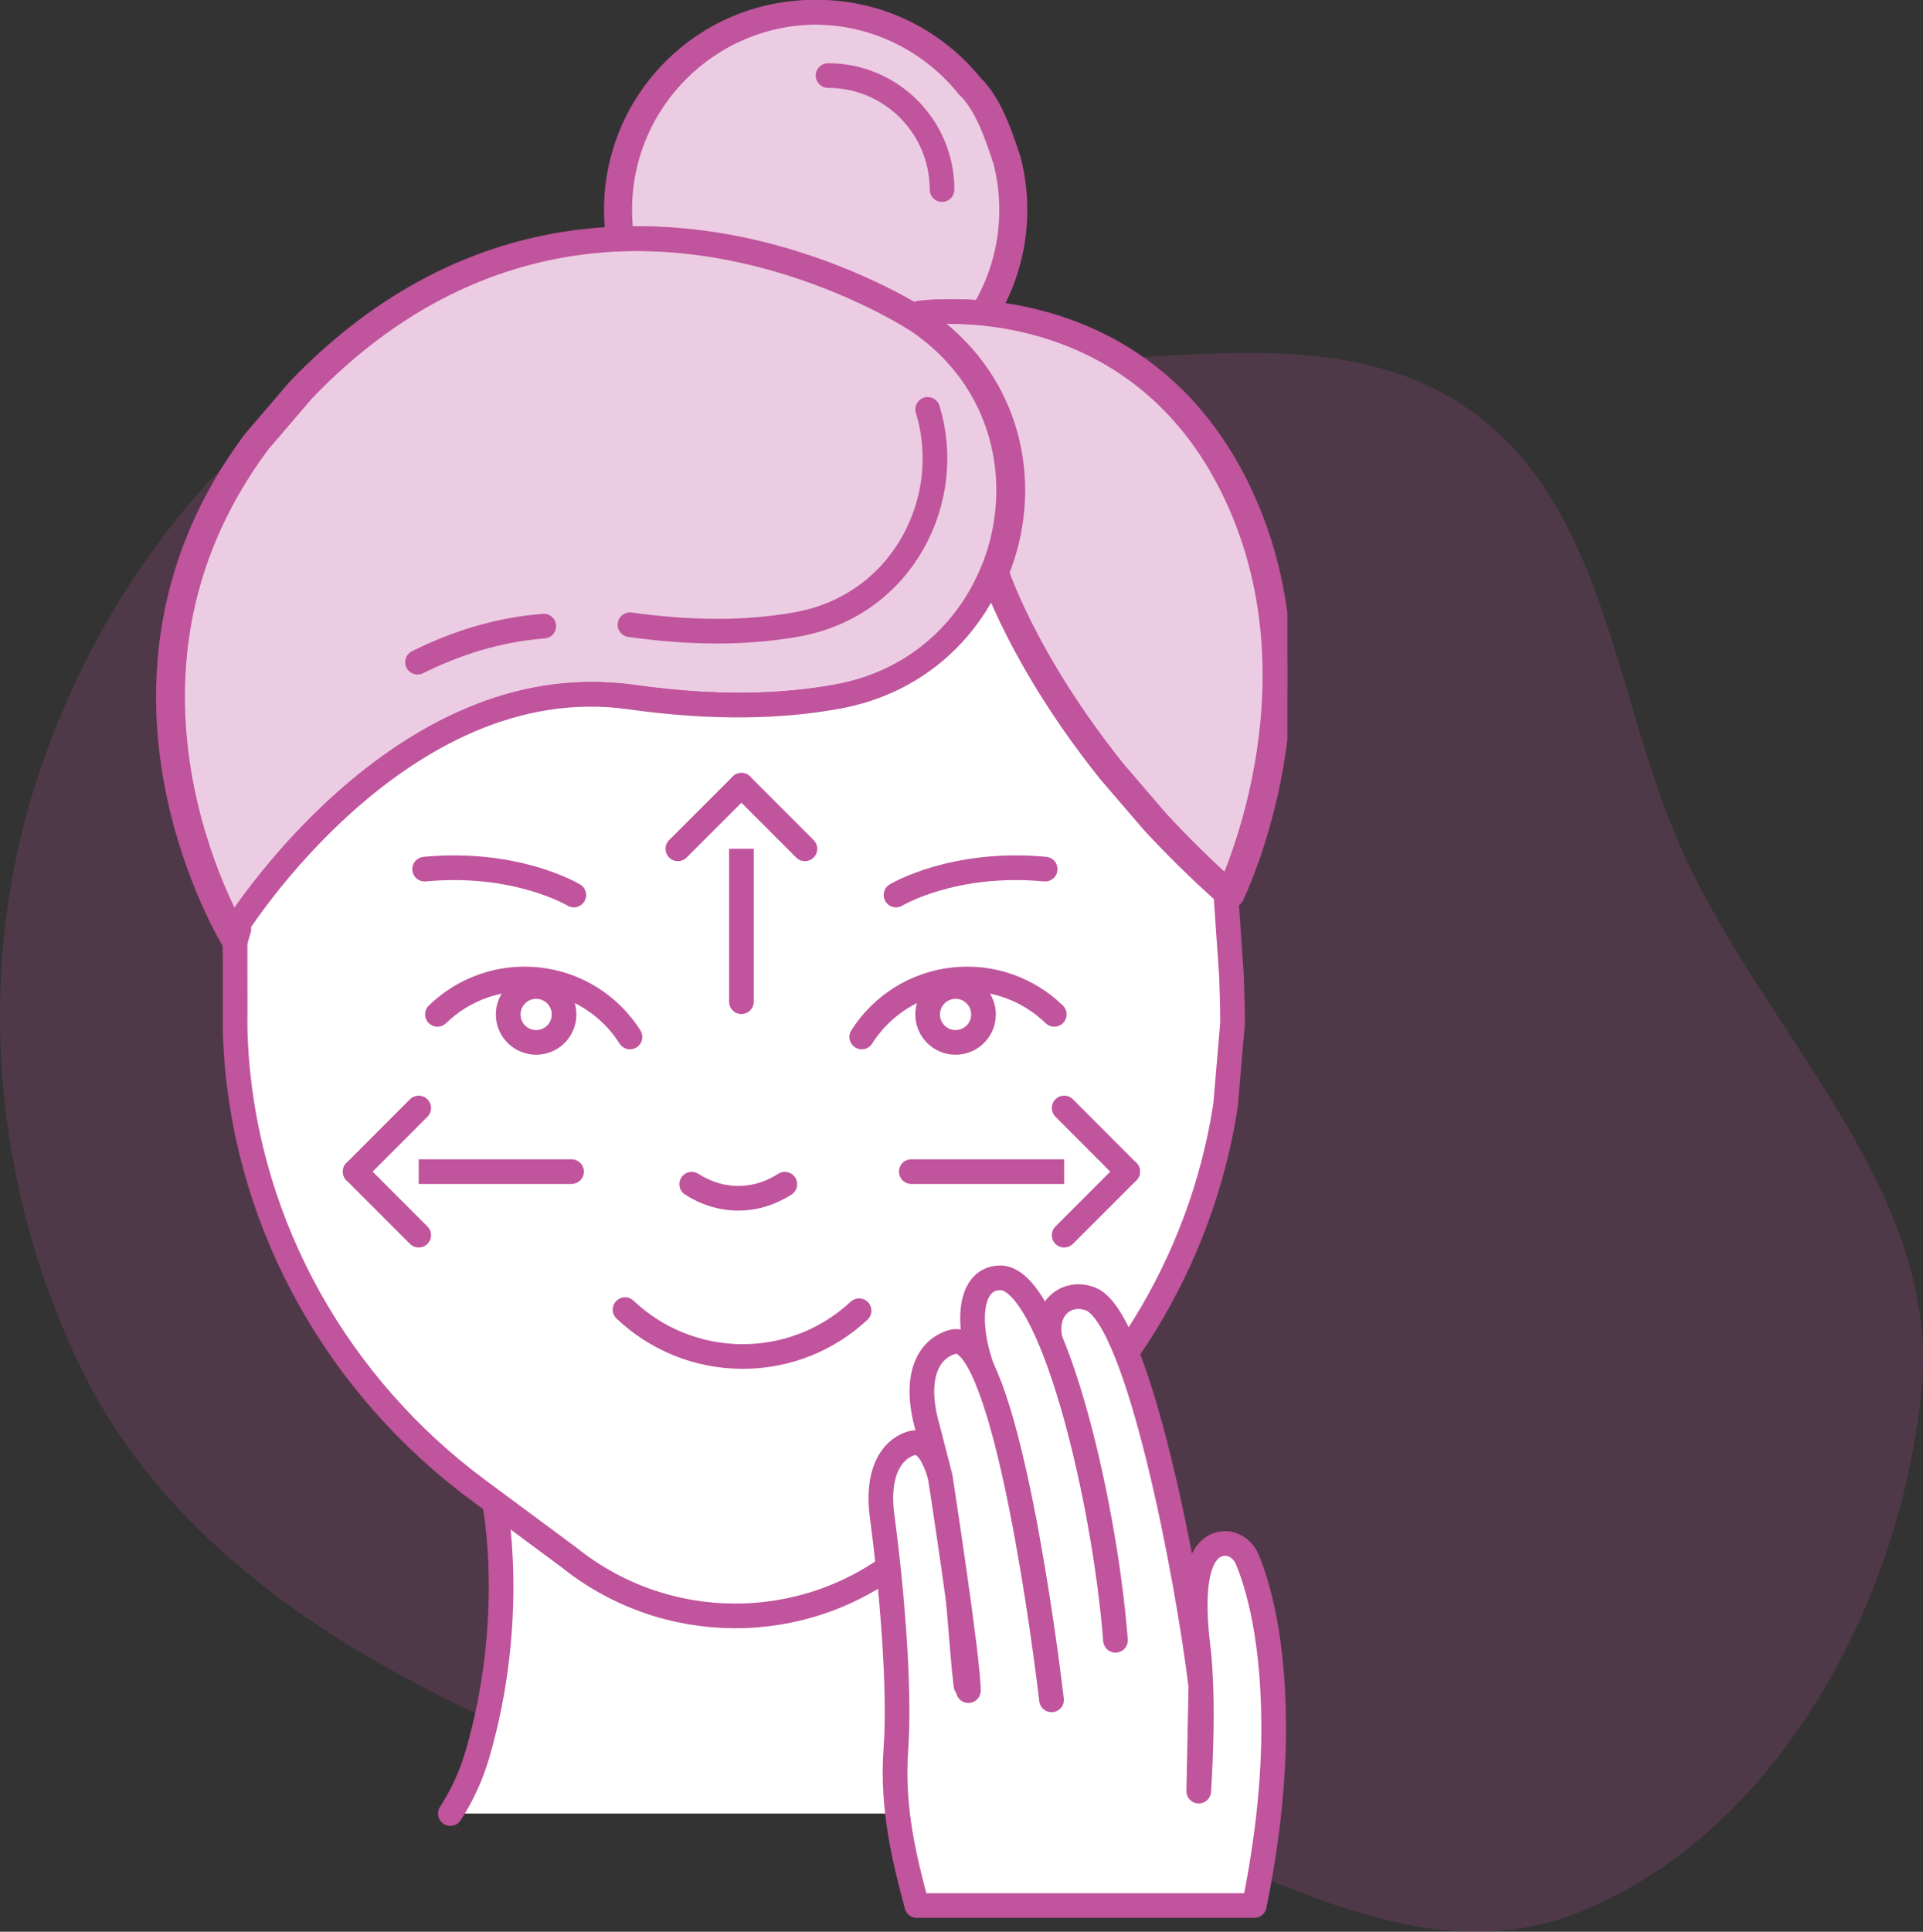
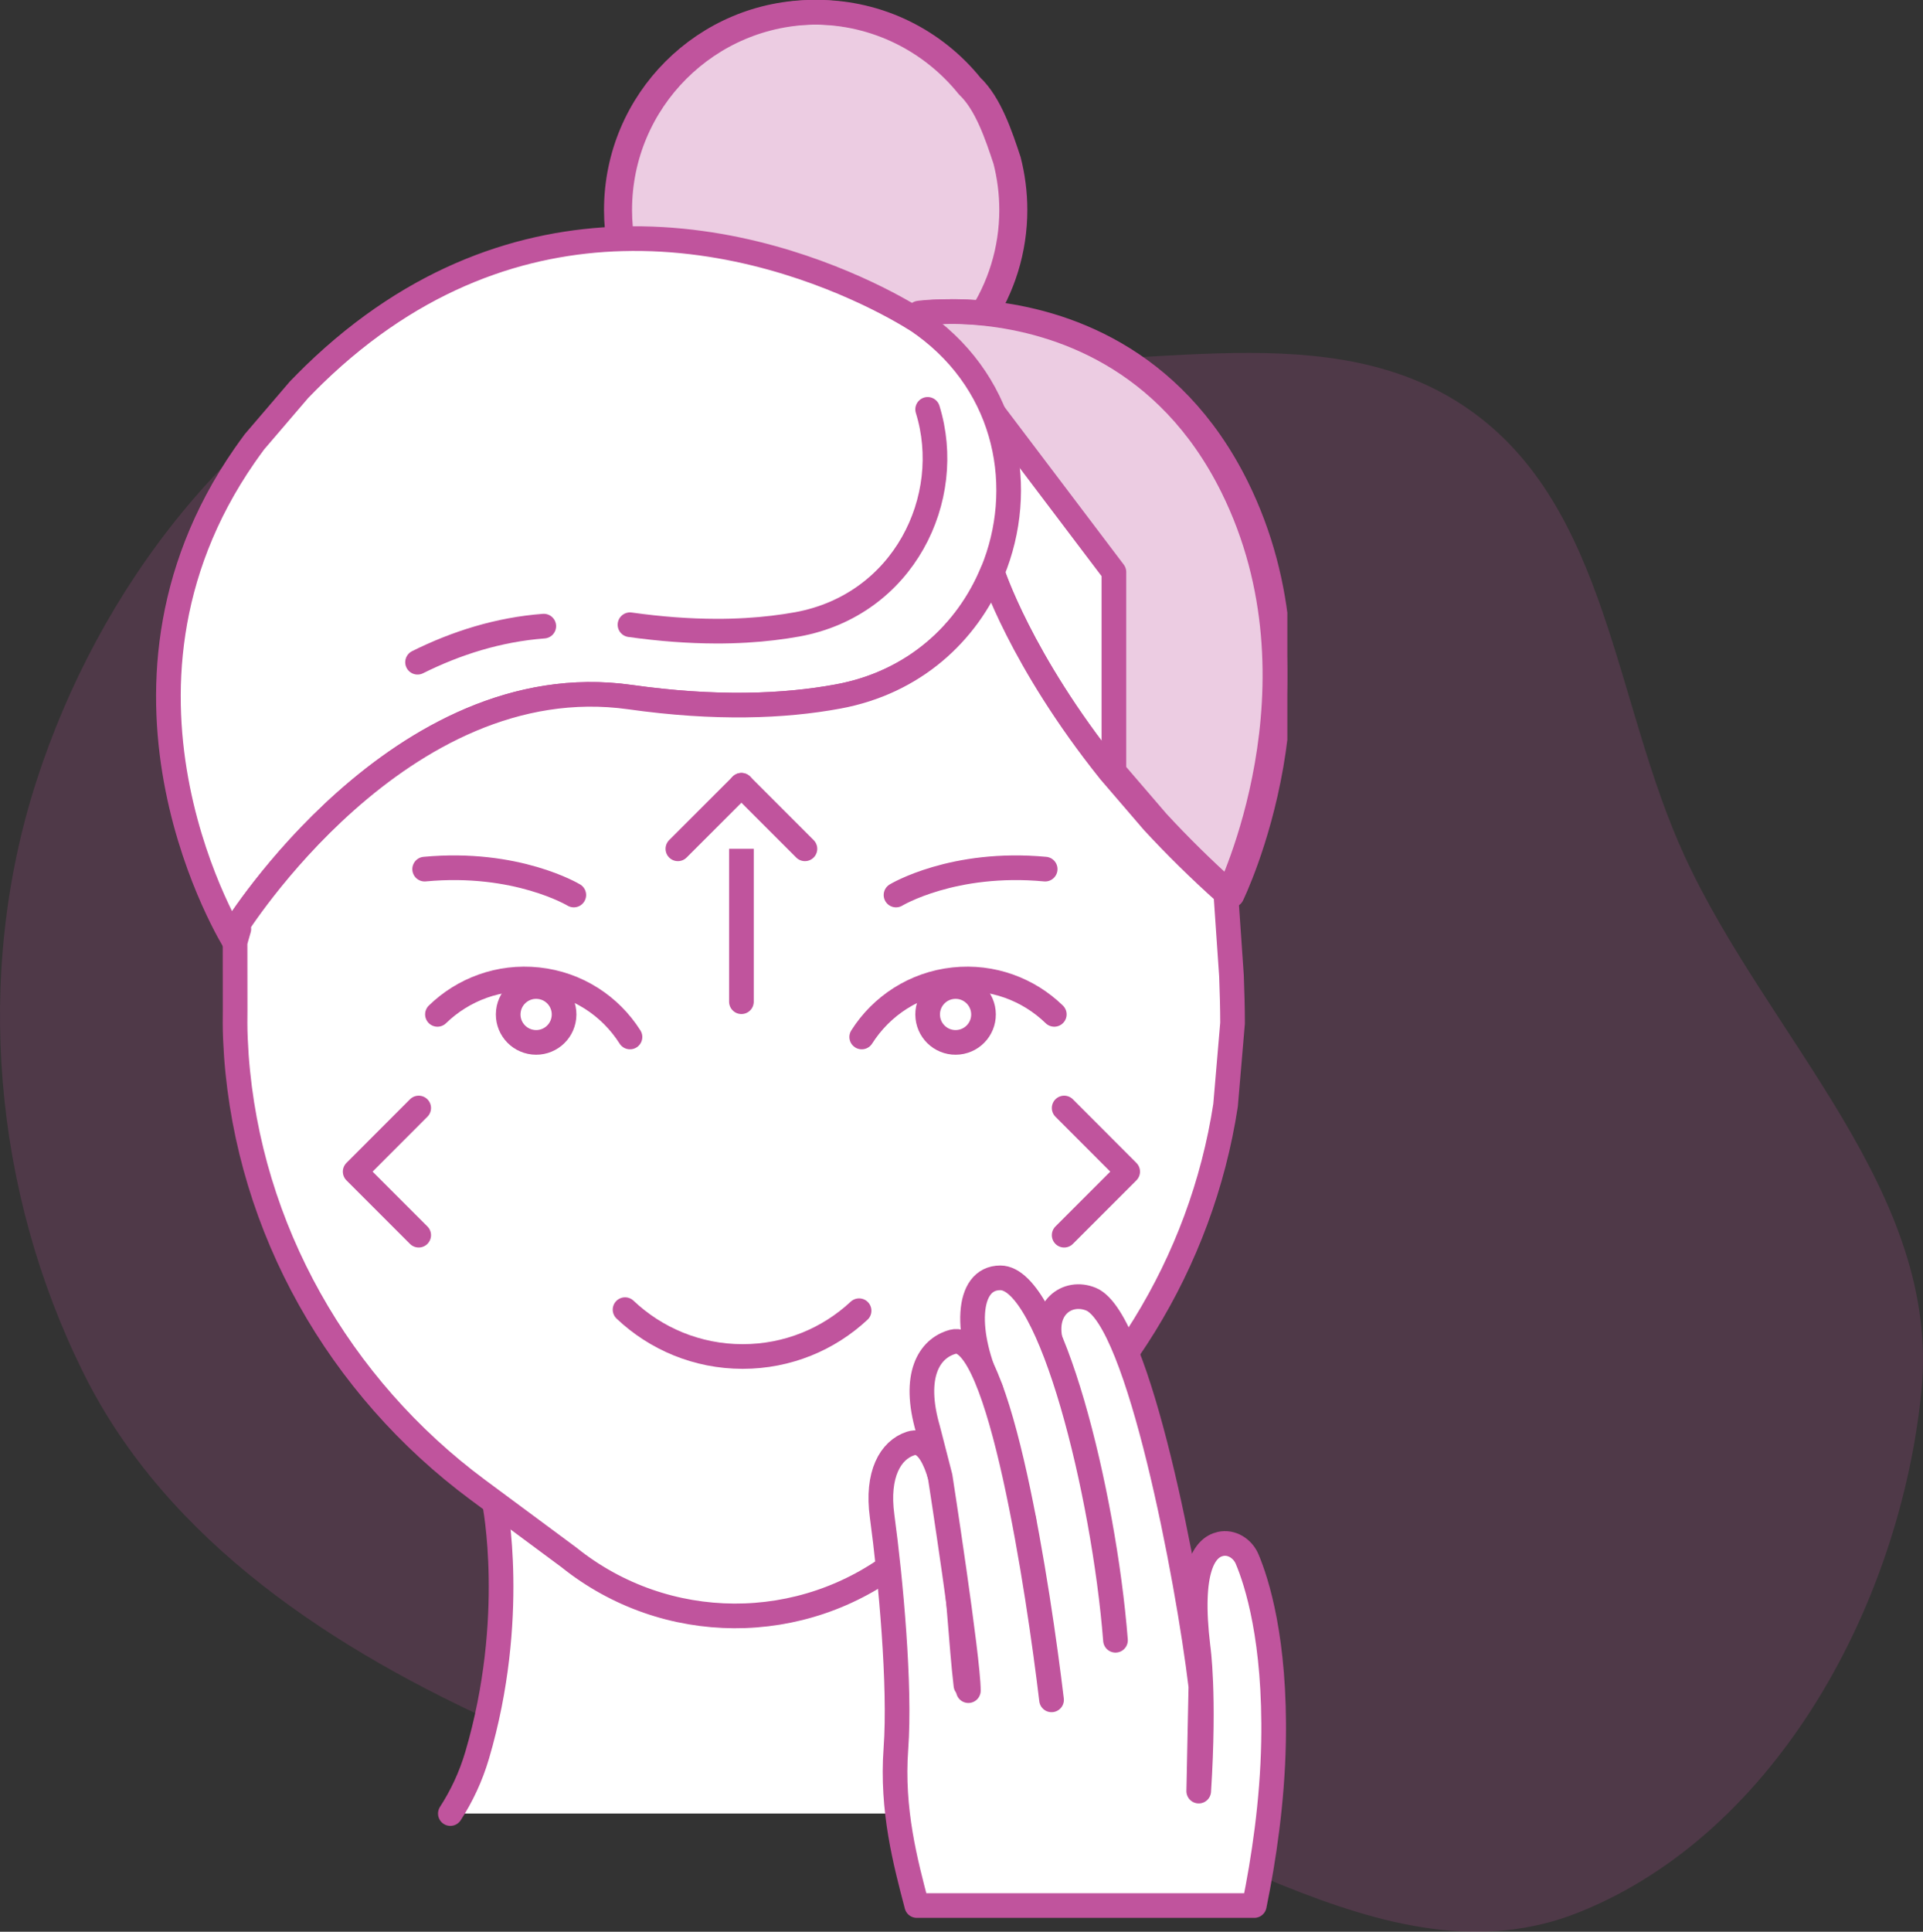
<svg xmlns="http://www.w3.org/2000/svg" width="234" height="235" viewBox="0 0 234 235" fill="none">
  <rect x="0" y="0" width="234" height="235" fill="#333333" stroke="none" />
  <path fill-rule="evenodd" clip-rule="evenodd" d="M118.665 43.707C139.243 45.344 161.89 38.002 178.767 49.82C195.706 61.682 196.37 85.44 205 104.165C215.18 126.25 236.223 145.064 233.809 169.238C231.239 194.977 216.296 222.923 192.173 232.62C168.259 242.234 144.082 219.902 118.665 215.525C99.363 212.202 79.461 218.114 61.592 210.135C40.64 200.78 20.363 187.553 10.182 167.087C-0.814 144.98 -3.158 118.633 4.394 95.142C11.965 71.587 28.48 49.864 51.141 39.664C72.197 30.187 95.624 41.873 118.665 43.707Z" fill="#C0549D" fill-opacity="0.2" />
  <g clip-path="url(#clip0)">
    <path d="M54.801 220.62C56.161 218.52 57.281 216.17 58.061 213.53C62.981 196.84 60.181 182.84 60.181 182.84H119.201C119.201 182.84 116.401 196.84 121.321 213.53C122.101 216.17 123.221 218.52 124.581 220.62" fill="white" />
    <path d="M54.801 220.62C56.161 218.52 57.281 216.17 58.061 213.53C62.981 196.84 60.181 182.84 60.181 182.84H119.201C119.201 182.84 116.401 196.84 121.321 213.53C122.101 216.17 123.221 218.52 124.581 220.62" stroke="#C0549D" stroke-width="3" stroke-miterlimit="10" stroke-linecap="round" stroke-linejoin="round" />
    <path d="M75.82 29.98C75.55 28.54 75.41 27.06 75.41 25.54C75.41 12.26 86.18 1.49 99.46 1.49C107.04 1.49 113.8 5 118.21 10.48C120.45 12.59 121.75 16.49 122.75 19.52C123.24 21.44 123.51 23.46 123.51 25.53C123.51 30.45 122.03 35.02 119.5 38.83" fill="white" />
    <path d="M75.82 29.98C75.55 28.54 75.41 27.06 75.41 25.54C75.41 12.26 86.18 1.49 99.46 1.49C107.04 1.49 113.8 5 118.21 10.48C120.45 12.59 121.75 16.49 122.75 19.52C123.24 21.44 123.51 23.46 123.51 25.53C123.51 30.45 122.03 35.02 119.5 38.83" stroke="#C0549D" stroke-width="3" stroke-miterlimit="10" stroke-linecap="round" stroke-linejoin="round" />
    <path d="M75.41 29.98C75.14 28.54 75 27.06 75 25.54C75 12.26 85.77 1.49 99.05 1.49C106.63 1.49 113.39 5 117.8 10.48C120.04 12.59 121.34 16.49 122.34 19.52C122.83 21.44 123.1 23.46 123.1 25.53C123.1 30.45 121.62 35.02 119.09 38.83" fill="#C0549D" fill-opacity="0.3" />
    <path d="M75.41 29.98C75.14 28.54 75 27.06 75 25.54C75 12.26 85.77 1.49 99.05 1.49C106.63 1.49 113.39 5 117.8 10.48C120.04 12.59 121.34 16.49 122.34 19.52C122.83 21.44 123.1 23.46 123.1 25.53C123.1 30.45 121.62 35.02 119.09 38.83" stroke="#C0549D" stroke-width="3" stroke-miterlimit="10" stroke-linecap="round" stroke-linejoin="round" />
    <path d="M149.398 108.89C149.318 108.81 149.228 108.75 149.148 108.67C145.868 105.74 142.928 102.83 140.308 99.99L135.038 93.86C124.158 80.27 120.748 69.62 120.748 69.62V69.59L112.188 39.39L111.828 38.09C111.828 38.09 112.938 37.93 114.808 37.91H114.818C116.168 37.87 117.918 37.92 119.948 38.14C128.578 39.09 142.058 43.27 149.968 59.22C161.928 83.34 149.398 108.89 149.398 108.89Z" fill="white" stroke="#C0549D" stroke-width="3" stroke-miterlimit="10" stroke-linecap="round" stroke-linejoin="round" />
-     <path d="M149.906 108.89C149.826 108.81 149.736 108.75 149.656 108.67C146.376 105.74 143.436 102.83 140.816 99.99L135.546 93.86C124.666 80.27 121.256 69.62 121.256 69.62V69.59L112.696 39.39L112.336 38.09C112.336 38.09 113.446 37.93 115.316 37.91H115.326C116.676 37.87 118.426 37.92 120.456 38.14C129.086 39.09 142.566 43.27 150.476 59.22C162.436 83.34 149.906 108.89 149.906 108.89Z" fill="#C0549D" fill-opacity="0.3" stroke="#C0549D" stroke-width="3" stroke-miterlimit="10" stroke-linecap="round" stroke-linejoin="round" />
-     <path d="M100.762 9.19C108.422 9.19 114.632 15.4 114.632 23.06" stroke="#C0549D" stroke-width="3" stroke-miterlimit="10" stroke-linecap="round" stroke-linejoin="round" />
+     <path d="M149.906 108.89C149.826 108.81 149.736 108.75 149.656 108.67C146.376 105.74 143.436 102.83 140.816 99.99L135.546 93.86V69.59L112.696 39.39L112.336 38.09C112.336 38.09 113.446 37.93 115.316 37.91H115.326C116.676 37.87 118.426 37.92 120.456 38.14C129.086 39.09 142.566 43.27 150.476 59.22C162.436 83.34 149.906 108.89 149.906 108.89Z" fill="#C0549D" fill-opacity="0.3" stroke="#C0549D" stroke-width="3" stroke-miterlimit="10" stroke-linecap="round" stroke-linejoin="round" />
    <path d="M120.759 69.59C117.699 77 111.199 83.05 101.959 84.74C95.399 85.95 87.069 86.28 76.659 84.81C48.619 80.86 28.599 113.02 28.599 113.02H29.059C28.749 114.09 28.599 114.67 28.599 114.67C28.599 114.67 9.609 84.48 29.759 55.42C30.149 54.86 30.549 54.31 30.959 53.75L36.389 47.41C36.999 46.79 37.599 46.17 38.209 45.58C50.689 33.48 63.919 29.38 75.669 29.05C88.999 28.67 100.429 33.15 106.689 36.25C109.969 37.88 111.829 39.13 111.829 39.13C111.829 39.13 111.959 39.21 112.189 39.39C112.249 39.43 112.349 39.49 112.439 39.56C122.729 47.06 124.909 59.56 120.759 69.59Z" fill="white" stroke="#C0549D" stroke-width="3" stroke-miterlimit="10" stroke-linecap="round" stroke-linejoin="round" />
-     <path d="M121.267 69.59C118.207 77 111.707 83.05 102.467 84.74C95.906 85.95 87.576 86.28 77.166 84.81C49.127 80.86 29.107 113.02 29.107 113.02H29.567C29.256 114.09 29.107 114.67 29.107 114.67C29.107 114.67 10.117 84.48 30.267 55.42C30.657 54.86 31.056 54.31 31.466 53.75L36.897 47.41C37.507 46.79 38.106 46.17 38.717 45.58C51.197 33.48 64.427 29.38 76.177 29.05C89.507 28.67 100.937 33.15 107.197 36.25C110.477 37.88 112.337 39.13 112.337 39.13C112.337 39.13 112.467 39.21 112.697 39.39C112.757 39.43 112.857 39.49 112.947 39.56C123.237 47.06 125.417 59.56 121.267 69.59Z" fill="#C0549D" fill-opacity="0.3" stroke="#C0549D" stroke-width="3" stroke-miterlimit="10" stroke-linecap="round" stroke-linejoin="round" />
    <path d="M50.809 80.56C55.489 78.23 60.639 76.59 66.169 76.17L50.809 80.56Z" fill="white" />
    <path d="M50.809 80.56C55.489 78.23 60.639 76.59 66.169 76.17" stroke="#C0549D" stroke-width="3" stroke-miterlimit="10" stroke-linecap="round" stroke-linejoin="round" />
    <path d="M76.66 76C80.45 76.53 83.89 76.77 87.01 76.78C88.33 76.79 89.59 76.75 90.8 76.68C93.07 76.55 95.14 76.29 97.04 75.95C109.96 73.58 116.24 60.64 112.88 49.8" stroke="#C0549D" stroke-width="3" stroke-miterlimit="10" stroke-linecap="round" stroke-linejoin="round" />
    <path d="M149.982 124.47L149.132 134.46C146.192 153.64 135.512 170.8 119.772 182.2L109.492 189.64C97.662 198.96 80.972 198.88 69.232 189.46L58.182 181.27C41.222 168.71 30.292 149.48 28.762 128.44C28.672 127.06 28.602 125.72 28.602 124.46C28.602 123.91 28.612 123.37 28.612 122.81L28.602 114.66C28.602 114.66 28.742 114.07 29.062 113.01H28.602C28.602 113.01 48.612 80.86 76.662 84.8C87.072 86.27 95.402 85.94 101.962 84.73C111.202 83.04 117.712 76.99 120.762 69.58V69.61C120.762 69.61 124.172 80.27 135.052 93.85L140.322 99.98C142.942 102.82 145.882 105.73 149.162 108.66L149.852 118.71C149.922 120.64 149.982 122.56 149.982 124.47Z" fill="white" stroke="#C0549D" stroke-width="3" stroke-miterlimit="10" stroke-linecap="round" stroke-linejoin="round" />
    <path d="M149.161 108.67L149.121 108.01" stroke="#C0549D" stroke-width="3" stroke-miterlimit="10" stroke-linecap="round" stroke-linejoin="round" />
    <path d="M104.539 159.45C100.829 162.91 95.849 165.02 90.369 165.02C84.829 165.02 79.789 162.85 76.059 159.32" fill="white" />
    <path d="M104.539 159.45C100.829 162.91 95.849 165.02 90.369 165.02C84.829 165.02 79.789 162.85 76.059 159.32" stroke="#C0549D" stroke-width="3" stroke-miterlimit="10" stroke-linecap="round" stroke-linejoin="round" />
    <path d="M104.859 126.15C107.249 122.38 111.279 119.69 116.069 119.18C120.749 118.68 125.159 120.36 128.289 123.4" fill="white" />
    <path d="M104.859 126.15C107.249 122.38 111.279 119.69 116.069 119.18C120.749 118.68 125.159 120.36 128.289 123.4" stroke="#C0549D" stroke-width="3" stroke-miterlimit="10" stroke-linecap="round" stroke-linejoin="round" />
    <path d="M119.659 123.05C119.859 124.92 118.509 126.59 116.639 126.79C114.769 126.99 113.099 125.64 112.899 123.77C112.699 121.9 114.049 120.23 115.919 120.03C117.779 119.83 119.459 121.18 119.659 123.05Z" fill="white" stroke="#C0549D" stroke-width="3" stroke-miterlimit="10" stroke-linecap="round" stroke-linejoin="round" />
    <path d="M76.66 126.15C74.27 122.38 70.24 119.69 65.451 119.18C60.77 118.68 56.361 120.36 53.23 123.4" fill="white" />
    <path d="M76.66 126.15C74.27 122.38 70.24 119.69 65.451 119.18C60.77 118.68 56.361 120.36 53.23 123.4" stroke="#C0549D" stroke-width="3" stroke-miterlimit="10" stroke-linecap="round" stroke-linejoin="round" />
    <path d="M61.859 123.05C61.66 124.92 63.01 126.59 64.879 126.79C66.749 126.99 68.419 125.64 68.62 123.77C68.82 121.9 67.469 120.23 65.6 120.03C63.739 119.83 62.059 121.18 61.859 123.05Z" fill="white" stroke="#C0549D" stroke-width="3" stroke-miterlimit="10" stroke-linecap="round" stroke-linejoin="round" />
    <path d="M109.031 108.88C109.031 108.88 115.981 104.68 127.181 105.73L109.031 108.88Z" fill="white" />
    <path d="M109.031 108.88C109.031 108.88 115.981 104.68 127.181 105.73" stroke="#C0549D" stroke-width="3" stroke-miterlimit="10" stroke-linecap="round" stroke-linejoin="round" />
    <path d="M69.822 108.88C69.822 108.88 62.872 104.68 51.672 105.73L69.822 108.88Z" fill="white" />
    <path d="M69.822 108.88C69.822 108.88 62.872 104.68 51.672 105.73" stroke="#C0549D" stroke-width="3" stroke-miterlimit="10" stroke-linecap="round" stroke-linejoin="round" />
    <path d="M95.502 144.06C94.692 144.58 93.832 144.99 92.942 145.28C91.952 145.6 90.912 145.77 89.842 145.77C88.782 145.77 87.752 145.6 86.762 145.29C85.862 145 84.992 144.59 84.172 144.06" fill="white" />
-     <path d="M95.502 144.06C94.692 144.58 93.832 144.99 92.942 145.28C91.952 145.6 90.912 145.77 89.842 145.77C88.782 145.77 87.752 145.6 86.762 145.29C85.862 145 84.992 144.59 84.172 144.06" stroke="#C0549D" stroke-width="3" stroke-miterlimit="10" stroke-linecap="round" stroke-linejoin="round" />
    <path d="M127.958 163.65C126.628 159.16 129.878 156.85 132.768 158.05C138.568 160.47 144.558 192.08 146.128 205.16L145.868 217.89C146.628 206.01 145.788 200.4 145.788 200.4C144.618 190.78 146.618 188.26 148.488 187.83C149.858 187.51 151.218 188.38 151.758 189.67C152.928 192.44 155.208 199.48 154.968 211.94C154.828 219.2 153.778 226.2 152.628 231.81H111.558C110.188 226.58 108.468 220.2 109.018 212.73C109.578 205.06 108.388 192.17 107.338 184.42C106.648 179.36 108.348 176.4 110.808 175.6C116.038 173.9 116.388 195.35 117.538 205.01" fill="white" />
    <path d="M127.958 163.65C126.628 159.16 129.878 156.85 132.768 158.05C138.568 160.47 144.558 192.08 146.128 205.16L145.868 217.89C146.628 206.01 145.788 200.4 145.788 200.4C144.618 190.78 146.618 188.26 148.488 187.83C149.858 187.51 151.218 188.38 151.758 189.67C152.928 192.44 155.208 199.48 154.968 211.94C154.828 219.2 153.778 226.2 152.628 231.81H111.558C110.188 226.58 108.468 220.2 109.018 212.73C109.578 205.06 108.388 192.17 107.338 184.42C106.648 179.36 108.348 176.4 110.808 175.6C116.038 173.9 116.388 195.35 117.538 205.01" stroke="#C0549D" stroke-width="3" stroke-miterlimit="10" stroke-linecap="round" stroke-linejoin="round" />
    <path d="M135.738 199.54C134.328 181.6 127.828 155.45 121.728 155.45C117.528 155.45 117.338 162.27 120.598 169.08L124.608 184.98" fill="white" />
    <path d="M135.738 199.54C134.328 181.6 127.828 155.45 121.728 155.45C117.528 155.45 117.338 162.27 120.598 169.08L124.608 184.98" stroke="#C0549D" stroke-width="3" stroke-miterlimit="10" stroke-linecap="round" stroke-linejoin="round" />
    <path d="M127.957 206.79C126.417 193.92 121.637 161.69 115.957 163.23C113.007 164.03 111.037 167.38 112.917 173.86L114.407 179.65C114.407 179.65 117.837 201.77 117.837 205.67" fill="white" />
    <path d="M127.957 206.79C126.417 193.92 121.637 161.69 115.957 163.23C113.007 164.03 111.037 167.38 112.917 173.86L114.407 179.65C114.407 179.65 117.837 201.77 117.837 205.67" stroke="#C0549D" stroke-width="3" stroke-miterlimit="10" stroke-linecap="round" stroke-linejoin="round" />
    <path d="M90.219 121.86V95.53" stroke="#C0549D" stroke-width="3" stroke-miterlimit="10" stroke-linecap="round" stroke-linejoin="round" />
    <path d="M82.488 103.26L90.218 95.53L97.948 103.26" fill="white" />
    <path d="M82.488 103.26L90.218 95.53L97.948 103.26" stroke="#C0549D" stroke-width="3" stroke-miterlimit="10" stroke-linecap="round" stroke-linejoin="round" />
-     <path d="M110.891 142.53H137.221" stroke="#C0549D" stroke-width="3" stroke-miterlimit="10" stroke-linecap="round" stroke-linejoin="round" />
    <path d="M129.492 134.79L137.222 142.53L129.492 150.26" fill="white" />
    <path d="M129.492 134.79L137.222 142.53L129.492 150.26" stroke="#C0549D" stroke-width="3" stroke-miterlimit="10" stroke-linecap="round" stroke-linejoin="round" />
-     <path d="M69.549 142.53H43.219" stroke="#C0549D" stroke-width="3" stroke-miterlimit="10" stroke-linecap="round" stroke-linejoin="round" />
    <path d="M50.949 134.79L43.219 142.53L50.949 150.26" fill="white" />
    <path d="M50.949 134.79L43.219 142.53L50.949 150.26" stroke="#C0549D" stroke-width="3" stroke-miterlimit="10" stroke-linecap="round" stroke-linejoin="round" />
  </g>
  <defs>
    <clipPath id="clip0">
      <rect x="19" width="137.65" height="233.32" fill="white" />
    </clipPath>
  </defs>
</svg>